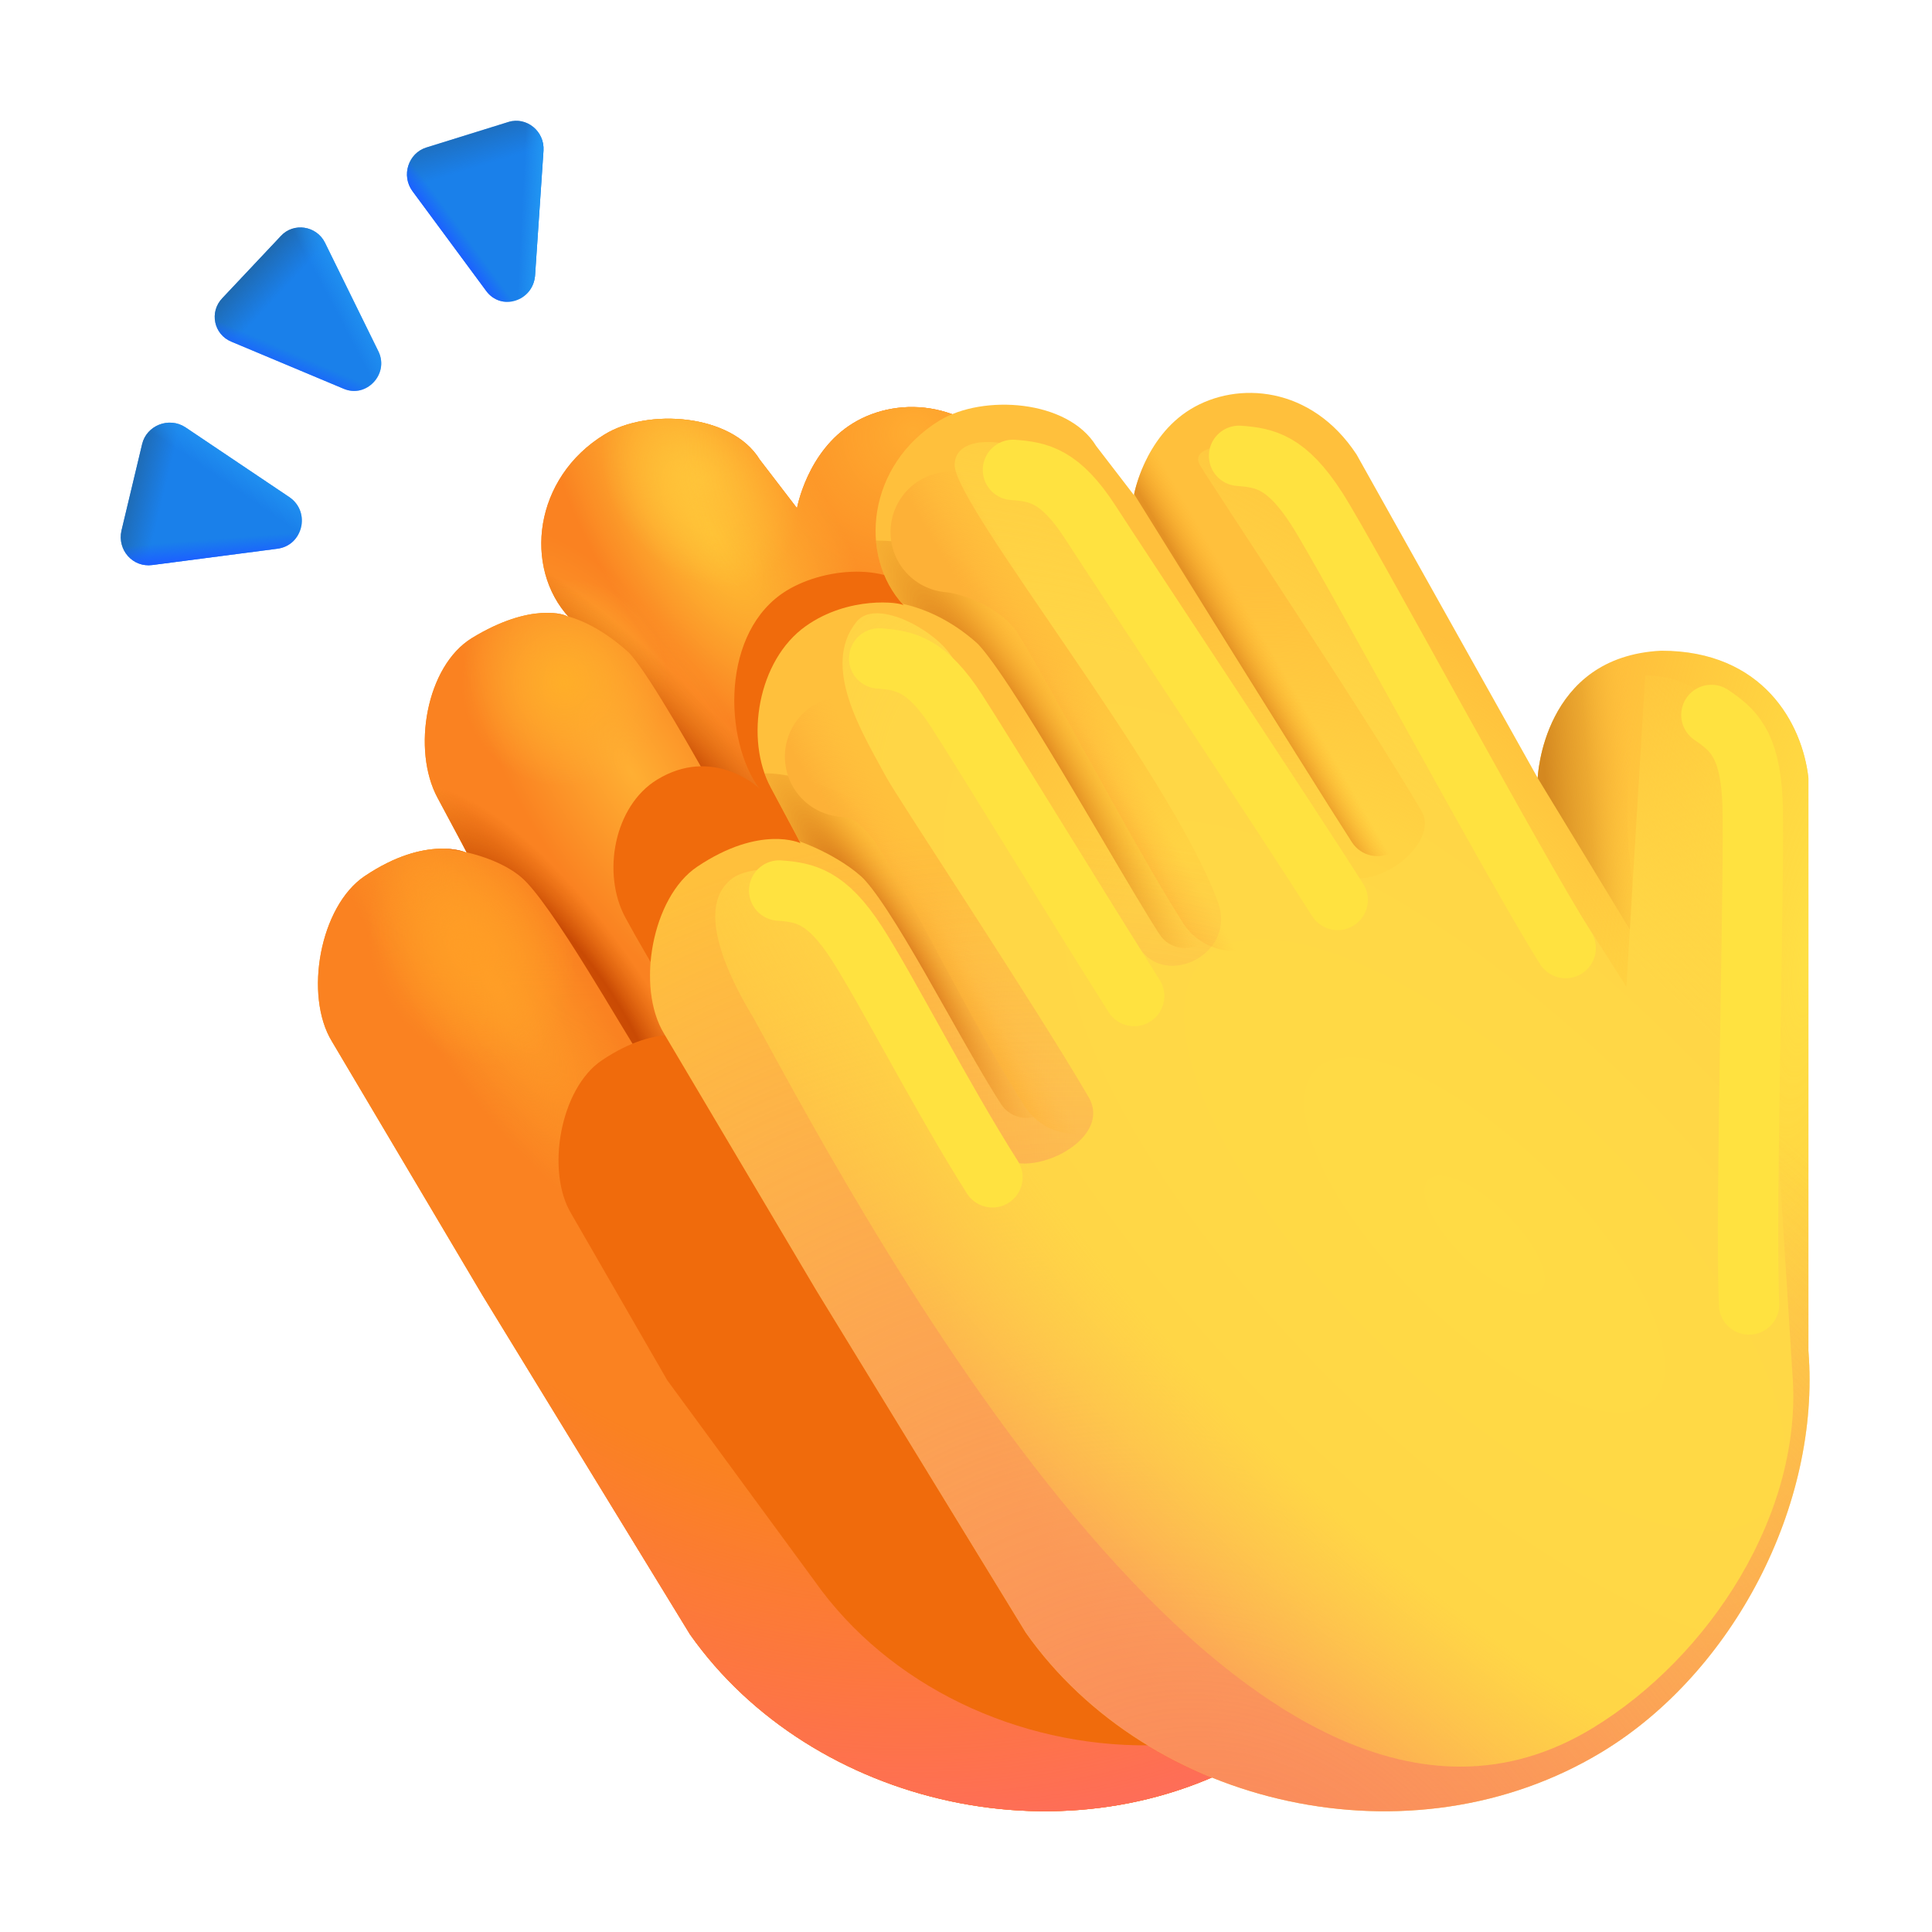
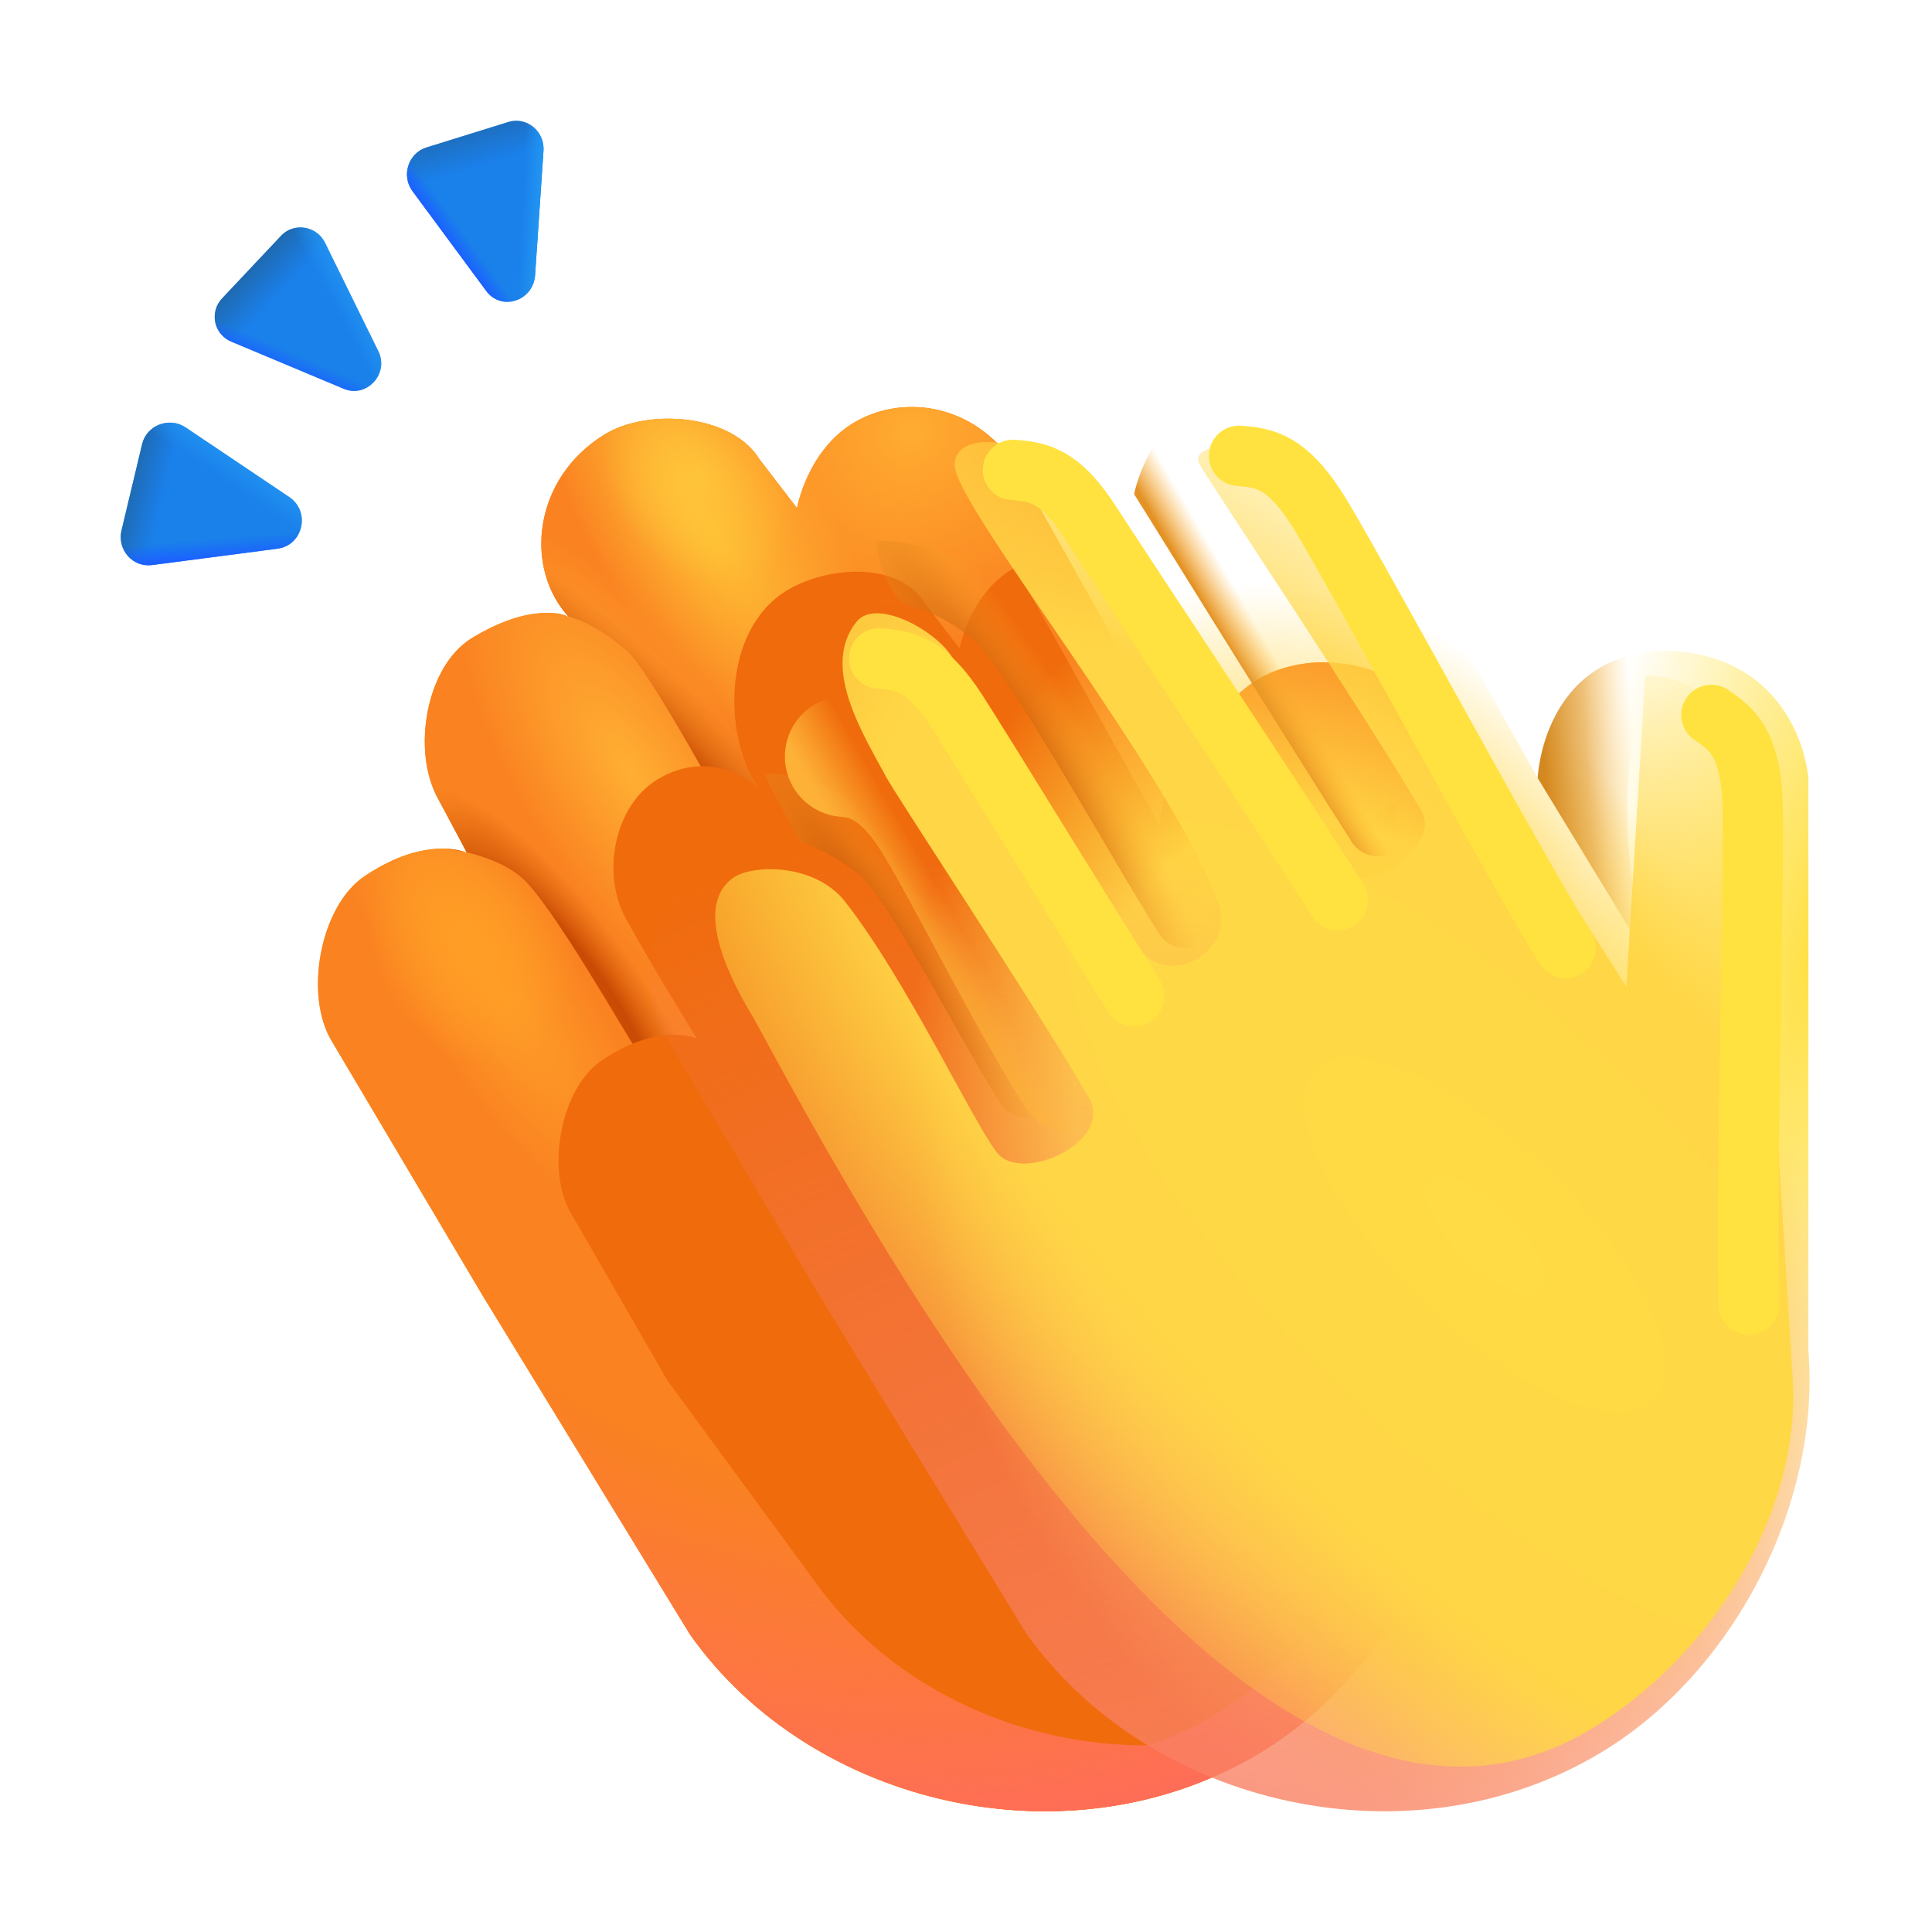
<svg xmlns="http://www.w3.org/2000/svg" width="32" height="32" viewBox="0 0 32 32" fill="none">
  <g clip-path="url(#clip0_20020_3433)">
    <path d="M24.262 22.448L24.108 13.057C24.009 12.166 23.52 10.969 21.849 10.969C19.9 11.062 19.823 13.057 19.823 13.057L16.852 7.752C16.11 6.622 14.892 6.544 14.13 7.009C13.367 7.474 13.201 8.417 13.201 8.417L12.583 7.612C12.117 6.85 10.725 6.761 10.015 7.195C8.836 7.914 8.665 9.404 9.427 10.227C9.377 10.173 8.795 9.971 7.818 10.567C7.056 11.032 6.82 12.423 7.246 13.212C7.671 14.001 7.733 14.125 7.733 14.125C7.733 14.125 7.076 13.816 6.039 14.512C5.298 15.01 5.032 16.488 5.498 17.25L7.994 21.459L11.429 27.072C13.449 29.935 17.755 30.923 20.884 29.023C23.018 27.726 24.465 24.988 24.262 22.448Z" fill="#FF9D25" />
    <path d="M24.262 22.448L24.108 13.057C24.009 12.166 23.52 10.969 21.849 10.969C19.9 11.062 19.823 13.057 19.823 13.057L16.852 7.752C16.11 6.622 14.892 6.544 14.13 7.009C13.367 7.474 13.201 8.417 13.201 8.417L12.583 7.612C12.117 6.85 10.725 6.761 10.015 7.195C8.836 7.914 8.665 9.404 9.427 10.227C9.377 10.173 8.795 9.971 7.818 10.567C7.056 11.032 6.82 12.423 7.246 13.212C7.671 14.001 7.733 14.125 7.733 14.125C7.733 14.125 7.076 13.816 6.039 14.512C5.298 15.01 5.032 16.488 5.498 17.25L7.994 21.459L11.429 27.072C13.449 29.935 17.755 30.923 20.884 29.023C23.018 27.726 24.465 24.988 24.262 22.448Z" fill="url(#paint0_linear_20020_3433)" />
    <path d="M24.262 22.448L24.108 13.057C24.009 12.166 23.52 10.969 21.849 10.969C19.9 11.062 19.823 13.057 19.823 13.057L16.852 7.752C16.11 6.622 14.892 6.544 14.13 7.009C13.367 7.474 13.201 8.417 13.201 8.417L12.583 7.612C12.117 6.85 10.725 6.761 10.015 7.195C8.836 7.914 8.665 9.404 9.427 10.227C9.377 10.173 8.795 9.971 7.818 10.567C7.056 11.032 6.82 12.423 7.246 13.212C7.671 14.001 7.733 14.125 7.733 14.125C7.733 14.125 7.076 13.816 6.039 14.512C5.298 15.01 5.032 16.488 5.498 17.25L7.994 21.459L11.429 27.072C13.449 29.935 17.755 30.923 20.884 29.023C23.018 27.726 24.465 24.988 24.262 22.448Z" fill="url(#paint1_radial_20020_3433)" />
-     <path d="M24.262 22.448L24.108 13.057C24.009 12.166 23.52 10.969 21.849 10.969C19.9 11.062 19.823 13.057 19.823 13.057L16.852 7.752C16.11 6.622 14.892 6.544 14.13 7.009C13.367 7.474 13.201 8.417 13.201 8.417L12.583 7.612C12.117 6.85 10.725 6.761 10.015 7.195C8.836 7.914 8.665 9.404 9.427 10.227C9.377 10.173 8.795 9.971 7.818 10.567C7.056 11.032 6.82 12.423 7.246 13.212C7.671 14.001 7.733 14.125 7.733 14.125C7.733 14.125 7.076 13.816 6.039 14.512C5.298 15.01 5.032 16.488 5.498 17.25L7.994 21.459L11.429 27.072C13.449 29.935 17.755 30.923 20.884 29.023C23.018 27.726 24.465 24.988 24.262 22.448Z" fill="url(#paint2_radial_20020_3433)" />
    <path d="M24.262 22.448L24.108 13.057C24.009 12.166 23.52 10.969 21.849 10.969C19.9 11.062 19.823 13.057 19.823 13.057L16.852 7.752C16.11 6.622 14.892 6.544 14.13 7.009C13.367 7.474 13.201 8.417 13.201 8.417L12.583 7.612C12.117 6.85 10.725 6.761 10.015 7.195C8.836 7.914 8.665 9.404 9.427 10.227C9.377 10.173 8.795 9.971 7.818 10.567C7.056 11.032 6.82 12.423 7.246 13.212C7.671 14.001 7.733 14.125 7.733 14.125C7.733 14.125 7.076 13.816 6.039 14.512C5.298 15.01 5.032 16.488 5.498 17.25L7.994 21.459L11.429 27.072C13.449 29.935 17.755 30.923 20.884 29.023C23.018 27.726 24.465 24.988 24.262 22.448Z" fill="url(#paint3_radial_20020_3433)" />
    <path d="M24.262 22.448L24.108 13.057C24.009 12.166 23.52 10.969 21.849 10.969C19.9 11.062 19.823 13.057 19.823 13.057L16.852 7.752C16.11 6.622 14.892 6.544 14.13 7.009C13.367 7.474 13.201 8.417 13.201 8.417L12.583 7.612C12.117 6.85 10.725 6.761 10.015 7.195C8.836 7.914 8.665 9.404 9.427 10.227C9.377 10.173 8.795 9.971 7.818 10.567C7.056 11.032 6.82 12.423 7.246 13.212C7.671 14.001 7.733 14.125 7.733 14.125C7.733 14.125 7.076 13.816 6.039 14.512C5.298 15.01 5.032 16.488 5.498 17.25L7.994 21.459L11.429 27.072C13.449 29.935 17.755 30.923 20.884 29.023C23.018 27.726 24.465 24.988 24.262 22.448Z" fill="url(#paint4_radial_20020_3433)" />
    <path d="M24.262 22.448L24.108 13.057C24.009 12.166 23.52 10.969 21.849 10.969C19.9 11.062 19.823 13.057 19.823 13.057L16.852 7.752C16.11 6.622 14.892 6.544 14.13 7.009C13.367 7.474 13.201 8.417 13.201 8.417L12.583 7.612C12.117 6.85 10.725 6.761 10.015 7.195C8.836 7.914 8.665 9.404 9.427 10.227C9.377 10.173 8.795 9.971 7.818 10.567C7.056 11.032 6.82 12.423 7.246 13.212C7.671 14.001 7.733 14.125 7.733 14.125C7.733 14.125 7.076 13.816 6.039 14.512C5.298 15.01 5.032 16.488 5.498 17.25L7.994 21.459L11.429 27.072C13.449 29.935 17.755 30.923 20.884 29.023C23.018 27.726 24.465 24.988 24.262 22.448Z" fill="url(#paint5_radial_20020_3433)" />
    <path d="M24.262 22.448L24.108 13.057C24.009 12.166 23.52 10.969 21.849 10.969C19.9 11.062 19.823 13.057 19.823 13.057L16.852 7.752C16.11 6.622 14.892 6.544 14.13 7.009C13.367 7.474 13.201 8.417 13.201 8.417L12.583 7.612C12.117 6.85 10.725 6.761 10.015 7.195C8.836 7.914 8.665 9.404 9.427 10.227C9.377 10.173 8.795 9.971 7.818 10.567C7.056 11.032 6.82 12.423 7.246 13.212C7.671 14.001 7.733 14.125 7.733 14.125C7.733 14.125 7.076 13.816 6.039 14.512C5.298 15.01 5.032 16.488 5.498 17.25L7.994 21.459L11.429 27.072C13.449 29.935 17.755 30.923 20.884 29.023C23.018 27.726 24.465 24.988 24.262 22.448Z" fill="url(#paint6_radial_20020_3433)" />
    <path d="M24.262 22.448L24.108 13.057C24.009 12.166 23.52 10.969 21.849 10.969C19.9 11.062 19.823 13.057 19.823 13.057L16.852 7.752C16.11 6.622 14.892 6.544 14.13 7.009C13.367 7.474 13.201 8.417 13.201 8.417L12.583 7.612C12.117 6.85 10.725 6.761 10.015 7.195C8.836 7.914 8.665 9.404 9.427 10.227C9.377 10.173 8.795 9.971 7.818 10.567C7.056 11.032 6.82 12.423 7.246 13.212C7.671 14.001 7.733 14.125 7.733 14.125C7.733 14.125 7.076 13.816 6.039 14.512C5.298 15.01 5.032 16.488 5.498 17.25L7.994 21.459L11.429 27.072C13.449 29.935 17.755 30.923 20.884 29.023C23.018 27.726 24.465 24.988 24.262 22.448Z" fill="url(#paint7_radial_20020_3433)" />
    <path d="M24.262 22.448L24.108 13.057C24.009 12.166 23.52 10.969 21.849 10.969C19.9 11.062 19.823 13.057 19.823 13.057L16.852 7.752C16.11 6.622 14.892 6.544 14.13 7.009C13.367 7.474 13.201 8.417 13.201 8.417L12.583 7.612C12.117 6.85 10.725 6.761 10.015 7.195C8.836 7.914 8.665 9.404 9.427 10.227C9.377 10.173 8.795 9.971 7.818 10.567C7.056 11.032 6.82 12.423 7.246 13.212C7.671 14.001 7.733 14.125 7.733 14.125C7.733 14.125 7.076 13.816 6.039 14.512C5.298 15.01 5.032 16.488 5.498 17.25L7.994 21.459L11.429 27.072C13.449 29.935 17.755 30.923 20.884 29.023C23.018 27.726 24.465 24.988 24.262 22.448Z" fill="url(#paint8_radial_20020_3433)" />
    <path fill-rule="evenodd" clip-rule="evenodd" d="M7.69 14.109C7.578 14.084 7.472 14.068 7.376 14.057C7.528 14.062 7.635 14.09 7.69 14.109ZM7.729 14.117C7.761 14.125 7.792 14.133 7.824 14.141C8.15 14.228 8.45 14.366 8.652 14.546C8.754 14.636 8.907 14.821 9.104 15.101C9.296 15.372 9.507 15.701 9.726 16.054C9.904 16.34 10.088 16.645 10.268 16.944C10.523 17.366 10.769 17.772 10.971 18.084C11.121 18.316 11.43 18.382 11.662 18.232C11.894 18.082 11.96 17.773 11.81 17.541C11.613 17.236 11.385 16.858 11.14 16.452L11.14 16.452L11.14 16.452C10.959 16.153 10.77 15.839 10.576 15.527C10.353 15.168 10.13 14.82 9.922 14.525C9.72 14.239 9.511 13.971 9.317 13.798C8.956 13.478 8.493 13.284 8.082 13.175C7.761 13.089 7.438 13.046 7.168 13.044C7.191 13.103 7.217 13.159 7.246 13.212C7.616 13.899 7.711 14.082 7.729 14.117Z" fill="url(#paint9_radial_20020_3433)" />
    <path fill-rule="evenodd" clip-rule="evenodd" d="M9.378 10.199C9.297 10.177 9.222 10.162 9.152 10.153C9.255 10.161 9.331 10.18 9.378 10.199ZM9.41 10.208C9.69 10.29 10.025 10.46 10.402 10.796C10.431 10.821 10.498 10.897 10.605 11.047C10.706 11.189 10.824 11.371 10.957 11.587C11.223 12.017 11.532 12.557 11.848 13.121C12.014 13.417 12.183 13.722 12.348 14.019L12.348 14.019L12.348 14.02C12.801 14.837 13.226 15.604 13.486 16.006C13.636 16.238 13.946 16.304 14.178 16.154C14.41 16.004 14.476 15.695 14.326 15.463C14.085 15.091 13.689 14.377 13.245 13.575L13.245 13.575C13.075 13.268 12.898 12.95 12.72 12.632C12.403 12.066 12.085 11.511 11.808 11.062C11.67 10.837 11.538 10.634 11.42 10.468C11.307 10.31 11.186 10.154 11.067 10.048C10.271 9.341 9.537 9.145 8.97 9.14C8.997 9.536 9.145 9.913 9.41 10.208Z" fill="url(#paint10_radial_20020_3433)" />
    <path fill-rule="evenodd" clip-rule="evenodd" d="M13.202 8.416L13.293 8.564C13.628 9.102 14.081 9.831 14.556 10.592C15.504 12.114 16.542 13.775 16.889 14.311C17.038 14.543 17.348 14.609 17.58 14.459C17.812 14.309 17.878 13.999 17.728 13.767C17.387 13.241 16.355 11.589 15.405 10.064C14.93 9.302 14.477 8.574 14.143 8.036L13.742 7.391L13.72 7.356C13.311 7.825 13.205 8.399 13.202 8.416Z" fill="url(#paint11_radial_20020_3433)" />
    <g filter="url(#filter0_f_20020_3433)">
      <path fill-rule="evenodd" clip-rule="evenodd" d="M23.153 13.671L23.295 22.312C23.482 24.65 22.15 27.17 20.186 28.363C19.816 28.588 19.427 28.769 19.028 28.908C16.874 28.93 14.725 27.934 13.492 26.187L11.053 22.863L9.465 20.108C9.033 19.399 9.28 18.025 9.969 17.562C10.932 16.915 11.543 17.203 11.543 17.203C11.543 17.203 10.753 15.931 10.358 15.198C9.962 14.465 10.174 13.347 10.883 12.914C11.79 12.36 12.532 13.012 12.578 13.062C11.984 12.258 11.936 10.45 13.031 9.781C13.691 9.378 14.886 9.284 15.319 9.993L15.894 10.741C15.894 10.741 16.048 9.864 16.757 9.432C16.776 9.42 16.797 9.408 16.817 9.397L19.209 13.671C19.209 13.671 19.258 12.407 20.298 11.928L22.049 15.054C22.049 15.054 22.096 13.824 23.093 13.32C23.121 13.44 23.14 13.558 23.153 13.671Z" fill="#F06B0C" />
    </g>
-     <path d="M29.953 22.372V12.887C29.853 11.987 29.203 10.778 27.516 10.778C25.547 10.872 25.469 12.887 25.469 12.887L22.469 7.528C21.719 6.387 20.489 6.308 19.719 6.778C18.949 7.248 18.781 8.2 18.781 8.2L18.156 7.387C17.686 6.617 16.28 6.528 15.562 6.965C14.372 7.692 14.199 9.197 14.969 10.028C14.918 9.973 14.057 9.864 13.344 10.372C12.549 10.938 12.336 12.247 12.766 13.043C13.195 13.84 13.258 13.965 13.258 13.965C13.258 13.965 12.594 13.653 11.547 14.356C10.798 14.859 10.53 16.352 11 17.122L13.521 21.373L16.991 27.043C19.031 29.934 23.381 30.933 26.541 29.013C28.696 27.704 30.158 24.937 29.953 22.372Z" fill="#FFC03C" />
    <path d="M29.953 22.372V12.887C29.853 11.987 29.203 10.778 27.516 10.778C25.547 10.872 25.469 12.887 25.469 12.887L22.469 7.528C21.719 6.387 20.489 6.308 19.719 6.778C18.949 7.248 18.781 8.2 18.781 8.2L18.156 7.387C17.686 6.617 16.28 6.528 15.562 6.965C14.372 7.692 14.199 9.197 14.969 10.028C14.918 9.973 14.057 9.864 13.344 10.372C12.549 10.938 12.336 12.247 12.766 13.043C13.195 13.84 13.258 13.965 13.258 13.965C13.258 13.965 12.594 13.653 11.547 14.356C10.798 14.859 10.53 16.352 11 17.122L13.521 21.373L16.991 27.043C19.031 29.934 23.381 30.933 26.541 29.013C28.696 27.704 30.158 24.937 29.953 22.372Z" fill="url(#paint12_radial_20020_3433)" />
    <path d="M29.953 22.372V12.887C29.853 11.987 29.203 10.778 27.516 10.778C25.547 10.872 25.469 12.887 25.469 12.887L22.469 7.528C21.719 6.387 20.489 6.308 19.719 6.778C18.949 7.248 18.781 8.2 18.781 8.2L18.156 7.387C17.686 6.617 16.28 6.528 15.562 6.965C14.372 7.692 14.199 9.197 14.969 10.028C14.918 9.973 14.057 9.864 13.344 10.372C12.549 10.938 12.336 12.247 12.766 13.043C13.195 13.84 13.258 13.965 13.258 13.965C13.258 13.965 12.594 13.653 11.547 14.356C10.798 14.859 10.53 16.352 11 17.122L13.521 21.373L16.991 27.043C19.031 29.934 23.381 30.933 26.541 29.013C28.696 27.704 30.158 24.937 29.953 22.372Z" fill="url(#paint13_radial_20020_3433)" />
    <path d="M29.953 22.372V12.887C29.853 11.987 29.203 10.778 27.516 10.778C25.547 10.872 25.469 12.887 25.469 12.887L22.469 7.528C21.719 6.387 20.489 6.308 19.719 6.778C18.949 7.248 18.781 8.2 18.781 8.2L18.156 7.387C17.686 6.617 16.28 6.528 15.562 6.965C14.372 7.692 14.199 9.197 14.969 10.028C14.918 9.973 14.057 9.864 13.344 10.372C12.549 10.938 12.336 12.247 12.766 13.043C13.195 13.84 13.258 13.965 13.258 13.965C13.258 13.965 12.594 13.653 11.547 14.356C10.798 14.859 10.53 16.352 11 17.122L13.521 21.373L16.991 27.043C19.031 29.934 23.381 30.933 26.541 29.013C28.696 27.704 30.158 24.937 29.953 22.372Z" fill="url(#paint14_radial_20020_3433)" />
    <path d="M27.516 10.778C25.547 10.872 25.469 12.887 25.469 12.887L27.344 15.969C27.344 15.969 26.359 13.172 27.516 10.778Z" fill="url(#paint15_linear_20020_3433)" />
    <g filter="url(#filter1_f_20020_3433)">
      <path d="M29.688 22.75L29.125 13.797C29.035 12.987 28.769 11.188 27.25 11.188L26.938 16.344L24.531 12.562L22.094 8.25C21.654 7.582 21.359 7.484 21.016 7.406C20.672 7.328 19.656 7.328 19.875 7.703C20.094 8.078 22.625 11.859 23.547 13.438C23.89 14.026 22.498 15.031 21.969 14.281C21.439 13.531 17.719 8 17.719 8C17.296 7.307 15.812 7.038 15.812 7.703C15.812 8.378 19.374 12.767 20.172 14.938C20.49 15.802 19.307 16.373 18.875 15.703C18.443 15.034 16.625 12.031 15.719 10.812C15.406 10.392 14.495 9.917 14.188 10.297C13.591 11.036 14.285 12.142 14.672 12.859C14.871 13.229 17.141 16.643 18.031 18.172C18.464 18.915 16.922 19.609 16.516 19.094C16.109 18.578 15.027 16.251 14 14.938C13.494 14.29 12.467 14.322 12.156 14.531C11.482 14.984 12.058 16.169 12.481 16.861C14.467 20.509 20.687 32.08 26.375 28.625C28.314 27.447 29.872 25.059 29.688 22.75Z" fill="url(#paint16_radial_20020_3433)" />
    </g>
    <path d="M5.692 6.439L3.832 5.659C3.542 5.539 3.462 5.169 3.682 4.939L4.652 3.909C4.862 3.679 5.242 3.739 5.382 4.019L6.272 5.829C6.442 6.199 6.072 6.599 5.692 6.439Z" fill="#1A80EA" />
    <path d="M5.692 6.439L3.832 5.659C3.542 5.539 3.462 5.169 3.682 4.939L4.652 3.909C4.862 3.679 5.242 3.739 5.382 4.019L6.272 5.829C6.442 6.199 6.072 6.599 5.692 6.439Z" fill="url(#paint17_linear_20020_3433)" />
    <path d="M5.692 6.439L3.832 5.659C3.542 5.539 3.462 5.169 3.682 4.939L4.652 3.909C4.862 3.679 5.242 3.739 5.382 4.019L6.272 5.829C6.442 6.199 6.072 6.599 5.692 6.439Z" fill="url(#paint18_linear_20020_3433)" />
    <path d="M5.692 6.439L3.832 5.659C3.542 5.539 3.462 5.169 3.682 4.939L4.652 3.909C4.862 3.679 5.242 3.739 5.382 4.019L6.272 5.829C6.442 6.199 6.072 6.599 5.692 6.439Z" fill="url(#paint19_linear_20020_3433)" />
    <path d="M8.052 4.817L6.832 3.166C6.642 2.907 6.762 2.536 7.062 2.443L8.422 2.02C8.722 1.927 9.022 2.175 9.002 2.495L8.862 4.569C8.822 4.993 8.302 5.158 8.052 4.817Z" fill="#1A80EA" />
    <path d="M8.052 4.817L6.832 3.166C6.642 2.907 6.762 2.536 7.062 2.443L8.422 2.02C8.722 1.927 9.022 2.175 9.002 2.495L8.862 4.569C8.822 4.993 8.302 5.158 8.052 4.817Z" fill="url(#paint20_linear_20020_3433)" />
    <path d="M8.052 4.817L6.832 3.166C6.642 2.907 6.762 2.536 7.062 2.443L8.422 2.02C8.722 1.927 9.022 2.175 9.002 2.495L8.862 4.569C8.822 4.993 8.302 5.158 8.052 4.817Z" fill="url(#paint21_linear_20020_3433)" />
    <path d="M8.052 4.817L6.832 3.166C6.642 2.907 6.762 2.536 7.062 2.443L8.422 2.02C8.722 1.927 9.022 2.175 9.002 2.495L8.862 4.569C8.822 4.993 8.302 5.158 8.052 4.817Z" fill="url(#paint22_linear_20020_3433)" />
    <path d="M4.591 9.089L2.52 9.359C2.199 9.4 1.94 9.11 2.012 8.788L2.354 7.356C2.427 7.045 2.799 6.9 3.069 7.076L4.798 8.238C5.151 8.487 5.016 9.037 4.591 9.089Z" fill="#1A80EA" />
    <path d="M4.591 9.089L2.52 9.359C2.199 9.4 1.94 9.11 2.012 8.788L2.354 7.356C2.427 7.045 2.799 6.9 3.069 7.076L4.798 8.238C5.151 8.487 5.016 9.037 4.591 9.089Z" fill="url(#paint23_linear_20020_3433)" />
    <path d="M4.591 9.089L2.52 9.359C2.199 9.4 1.94 9.11 2.012 8.788L2.354 7.356C2.427 7.045 2.799 6.9 3.069 7.076L4.798 8.238C5.151 8.487 5.016 9.037 4.591 9.089Z" fill="url(#paint24_linear_20020_3433)" />
    <path d="M4.591 9.089L2.52 9.359C2.199 9.4 1.94 9.11 2.012 8.788L2.354 7.356C2.427 7.045 2.799 6.9 3.069 7.076L4.798 8.238C5.151 8.487 5.016 9.037 4.591 9.089Z" fill="url(#paint25_linear_20020_3433)" />
    <path d="M13.374 13.986C13.329 13.968 13.285 13.951 13.243 13.936C13.206 13.866 13.092 13.648 12.766 13.043C12.726 12.97 12.692 12.892 12.664 12.809C12.997 12.805 13.397 12.916 13.751 13.06C14.157 13.225 14.591 13.469 14.926 13.767C15.128 13.947 15.341 14.239 15.541 14.544C15.749 14.862 15.972 15.241 16.194 15.628C16.329 15.863 16.463 16.1 16.593 16.33C16.899 16.874 17.185 17.381 17.42 17.744C17.57 17.976 17.503 18.285 17.272 18.435C17.04 18.585 16.73 18.519 16.58 18.287C16.328 17.897 16.017 17.345 15.703 16.788C15.577 16.564 15.45 16.34 15.327 16.125C15.107 15.742 14.895 15.384 14.704 15.092C14.505 14.787 14.355 14.597 14.262 14.514C14.034 14.311 13.705 14.121 13.374 13.986Z" fill="url(#paint26_radial_20020_3433)" />
    <path d="M14.889 9.989C14.734 9.96 14.598 9.951 14.492 9.955C14.676 9.941 14.81 9.964 14.889 9.989Z" fill="url(#paint27_radial_20020_3433)" />
    <path d="M16.176 10.646C15.74 10.259 15.296 10.076 14.944 10C14.686 9.709 14.54 9.341 14.509 8.954C15.107 8.948 16.005 9.157 16.84 9.899C17.046 10.082 17.307 10.448 17.565 10.84C17.837 11.253 18.148 11.761 18.459 12.279C18.691 12.666 18.921 13.057 19.136 13.422C19.506 14.049 19.831 14.601 20.045 14.931C20.195 15.163 20.128 15.473 19.897 15.623C19.665 15.773 19.355 15.707 19.205 15.475C18.981 15.128 18.635 14.542 18.256 13.898C18.043 13.537 17.82 13.158 17.601 12.793C17.292 12.278 16.99 11.785 16.73 11.39C16.456 10.974 16.265 10.726 16.176 10.646Z" fill="url(#paint28_radial_20020_3433)" />
    <path d="M18.785 8.183L18.797 8.204C19.132 8.743 19.585 9.471 20.06 10.233C21.008 11.755 22.046 13.415 22.393 13.951C22.543 14.183 22.852 14.249 23.084 14.1C23.316 13.95 23.382 13.64 23.232 13.408C22.892 12.881 21.859 11.23 20.909 9.704C20.434 8.943 19.981 8.214 19.647 7.676L19.306 7.128C18.927 7.562 18.805 8.085 18.785 8.183Z" fill="url(#paint29_linear_20020_3433)" />
    <g filter="url(#filter2_f_20020_3433)">
      <path d="M14.562 10.906C14.99 10.938 15.347 11.003 15.847 11.778C16.347 12.553 17.951 15.184 18.785 16.497" stroke="#FFE240" stroke-linecap="round" stroke-linejoin="round" />
    </g>
    <g filter="url(#filter3_f_20020_3433)">
-       <path d="M12.906 14.75C13.333 14.781 13.691 14.847 14.191 15.622C14.691 16.397 15.604 18.188 16.438 19.5" stroke="#FFE240" stroke-linecap="round" stroke-linejoin="round" />
-     </g>
+       </g>
    <g filter="url(#filter4_f_20020_3433)">
      <path d="M14 12.531C14.427 12.562 14.909 12.74 15.409 13.515C15.909 14.29 16.979 16.469 17.812 17.781" stroke="url(#paint30_linear_20020_3433)" stroke-width="2" stroke-linecap="round" stroke-linejoin="round" />
    </g>
    <g filter="url(#filter5_f_20020_3433)">
-       <path d="M15.75 8.812C16.177 8.844 17.191 9.162 17.691 9.937C18.191 10.712 19.604 13.438 20.438 14.75" stroke="url(#paint31_linear_20020_3433)" stroke-width="2" stroke-linecap="round" stroke-linejoin="round" />
-     </g>
+       </g>
    <g filter="url(#filter6_f_20020_3433)">
      <path d="M16.778 7.783C17.205 7.814 17.562 7.88 18.062 8.655C18.562 9.43 21.323 13.594 22.156 14.906" stroke="#FFE240" stroke-linecap="round" stroke-linejoin="round" />
    </g>
    <g filter="url(#filter7_f_20020_3433)">
      <path d="M20.523 7.55C20.95 7.582 21.307 7.647 21.807 8.422C22.307 9.197 25.099 14.391 25.932 15.703" stroke="#FFE240" stroke-linecap="round" stroke-linejoin="round" />
    </g>
    <g filter="url(#filter8_f_20020_3433)">
      <path d="M28.346 11.842C28.701 12.082 28.978 12.317 29.025 13.238C29.072 14.159 28.902 20.053 28.97 21.606" stroke="#FFE240" stroke-linecap="round" stroke-linejoin="round" />
    </g>
  </g>
  <defs>
    <filter id="filter0_f_20020_3433" x="6.75" y="6.897" width="19.062" height="24.512" filterUnits="userSpaceOnUse" color-interpolation-filters="sRGB">
      <feFlood flood-opacity="0" result="BackgroundImageFix" />
      <feBlend mode="normal" in="SourceGraphic" in2="BackgroundImageFix" result="shape" />
      <feGaussianBlur stdDeviation="1.25" result="effect1_foregroundBlur_20020_3433" />
    </filter>
    <filter id="filter1_f_20020_3433" x="10.847" y="6.321" width="19.856" height="23.941" filterUnits="userSpaceOnUse" color-interpolation-filters="sRGB">
      <feFlood flood-opacity="0" result="BackgroundImageFix" />
      <feBlend mode="normal" in="SourceGraphic" in2="BackgroundImageFix" result="shape" />
      <feGaussianBlur stdDeviation="0.5" result="effect1_foregroundBlur_20020_3433" />
    </filter>
    <filter id="filter2_f_20020_3433" x="13.062" y="9.406" width="7.222" height="8.59" filterUnits="userSpaceOnUse" color-interpolation-filters="sRGB">
      <feFlood flood-opacity="0" result="BackgroundImageFix" />
      <feBlend mode="normal" in="SourceGraphic" in2="BackgroundImageFix" result="shape" />
      <feGaussianBlur stdDeviation="0.5" result="effect1_foregroundBlur_20020_3433" />
    </filter>
    <filter id="filter3_f_20020_3433" x="11.406" y="13.25" width="6.531" height="7.75" filterUnits="userSpaceOnUse" color-interpolation-filters="sRGB">
      <feFlood flood-opacity="0" result="BackgroundImageFix" />
      <feBlend mode="normal" in="SourceGraphic" in2="BackgroundImageFix" result="shape" />
      <feGaussianBlur stdDeviation="0.5" result="effect1_foregroundBlur_20020_3433" />
    </filter>
    <filter id="filter4_f_20020_3433" x="12.5" y="11.031" width="6.813" height="8.25" filterUnits="userSpaceOnUse" color-interpolation-filters="sRGB">
      <feFlood flood-opacity="0" result="BackgroundImageFix" />
      <feBlend mode="normal" in="SourceGraphic" in2="BackgroundImageFix" result="shape" />
      <feGaussianBlur stdDeviation="0.25" result="effect1_foregroundBlur_20020_3433" />
    </filter>
    <filter id="filter5_f_20020_3433" x="14.25" y="7.312" width="7.688" height="8.938" filterUnits="userSpaceOnUse" color-interpolation-filters="sRGB">
      <feFlood flood-opacity="0" result="BackgroundImageFix" />
      <feBlend mode="normal" in="SourceGraphic" in2="BackgroundImageFix" result="shape" />
      <feGaussianBlur stdDeviation="0.25" result="effect1_foregroundBlur_20020_3433" />
    </filter>
    <filter id="filter6_f_20020_3433" x="15.278" y="6.283" width="8.378" height="10.123" filterUnits="userSpaceOnUse" color-interpolation-filters="sRGB">
      <feFlood flood-opacity="0" result="BackgroundImageFix" />
      <feBlend mode="normal" in="SourceGraphic" in2="BackgroundImageFix" result="shape" />
      <feGaussianBlur stdDeviation="0.5" result="effect1_foregroundBlur_20020_3433" />
    </filter>
    <filter id="filter7_f_20020_3433" x="19.023" y="6.05" width="8.41" height="11.153" filterUnits="userSpaceOnUse" color-interpolation-filters="sRGB">
      <feFlood flood-opacity="0" result="BackgroundImageFix" />
      <feBlend mode="normal" in="SourceGraphic" in2="BackgroundImageFix" result="shape" />
      <feGaussianBlur stdDeviation="0.5" result="effect1_foregroundBlur_20020_3433" />
    </filter>
    <filter id="filter8_f_20020_3433" x="26.846" y="10.342" width="3.687" height="12.764" filterUnits="userSpaceOnUse" color-interpolation-filters="sRGB">
      <feFlood flood-opacity="0" result="BackgroundImageFix" />
      <feBlend mode="normal" in="SourceGraphic" in2="BackgroundImageFix" result="shape" />
      <feGaussianBlur stdDeviation="0.5" result="effect1_foregroundBlur_20020_3433" />
    </filter>
    <linearGradient id="paint0_linear_20020_3433" x1="21.312" y1="29.375" x2="13.625" y2="15.5" gradientUnits="userSpaceOnUse">
      <stop stop-color="#FF6C4C" />
      <stop offset="1" stop-color="#FF6D47" stop-opacity="0" />
    </linearGradient>
    <radialGradient id="paint1_radial_20020_3433" cx="0" cy="0" r="1" gradientUnits="userSpaceOnUse" gradientTransform="translate(10.469 12.812) rotate(58.443) scale(4.658 1.862)">
      <stop stop-color="#FFAF33" />
      <stop offset="1" stop-color="#FA8221" />
    </radialGradient>
    <radialGradient id="paint2_radial_20020_3433" cx="0" cy="0" r="1" gradientUnits="userSpaceOnUse" gradientTransform="translate(9.344 11.312) rotate(92.083) scale(1.72 1.711)">
      <stop stop-color="#FFAE28" />
      <stop offset="1" stop-color="#FFAF31" stop-opacity="0" />
    </radialGradient>
    <radialGradient id="paint3_radial_20020_3433" cx="0" cy="0" r="1" gradientUnits="userSpaceOnUse" gradientTransform="translate(8.125 16.219) rotate(57.331) scale(4.863 1.393)">
      <stop stop-color="#FE9E29" />
      <stop offset="1" stop-color="#FE9E28" stop-opacity="0" />
    </radialGradient>
    <radialGradient id="paint4_radial_20020_3433" cx="0" cy="0" r="1" gradientUnits="userSpaceOnUse" gradientTransform="translate(7.812 15.688) rotate(63.435) scale(2.026 1.657)">
      <stop stop-color="#FF9D25" />
      <stop offset="1" stop-color="#FF9F24" stop-opacity="0" />
    </radialGradient>
    <radialGradient id="paint5_radial_20020_3433" cx="0" cy="0" r="1" gradientUnits="userSpaceOnUse" gradientTransform="translate(11.781 8.781) rotate(58.339) scale(4.406 1.904)">
      <stop stop-color="#FFC133" />
      <stop offset="1" stop-color="#FFC93C" stop-opacity="0" />
    </radialGradient>
    <radialGradient id="paint6_radial_20020_3433" cx="0" cy="0" r="1" gradientUnits="userSpaceOnUse" gradientTransform="translate(11.594 7.969) rotate(52.374) scale(1.894 1.447)">
      <stop stop-color="#FFC53A" />
      <stop offset="1" stop-color="#FFC83C" stop-opacity="0" />
    </radialGradient>
    <radialGradient id="paint7_radial_20020_3433" cx="0" cy="0" r="1" gradientUnits="userSpaceOnUse" gradientTransform="translate(15.188 11.125) rotate(90.638) scale(37.127 32.107)">
      <stop offset="0.37" stop-color="#FF6C5E" stop-opacity="0" />
      <stop offset="0.54" stop-color="#FF6B5E" />
    </radialGradient>
    <radialGradient id="paint8_radial_20020_3433" cx="0" cy="0" r="1" gradientUnits="userSpaceOnUse" gradientTransform="translate(15.094 7.156) rotate(59.816) scale(3.543 3.896)">
      <stop stop-color="#FFAC31" />
      <stop offset="1" stop-color="#FFA92E" stop-opacity="0" />
    </radialGradient>
    <radialGradient id="paint9_radial_20020_3433" cx="0" cy="0" r="1" gradientUnits="userSpaceOnUse" gradientTransform="translate(9.281 16.688) rotate(-35.096) scale(1.413 4.335)">
      <stop stop-color="#DB5703" />
      <stop offset="0.595" stop-color="#C94A04" />
      <stop offset="1" stop-color="#D65A05" stop-opacity="0" />
    </radialGradient>
    <radialGradient id="paint10_radial_20020_3433" cx="0" cy="0" r="1" gradientUnits="userSpaceOnUse" gradientTransform="translate(10.656 13.656) rotate(-42.614) scale(2.123 6.814)">
      <stop stop-color="#DB5703" />
      <stop offset="0.595" stop-color="#C94A04" />
      <stop offset="1" stop-color="#D65A05" stop-opacity="0" />
    </radialGradient>
    <radialGradient id="paint11_radial_20020_3433" cx="0" cy="0" r="1" gradientUnits="userSpaceOnUse" gradientTransform="translate(14 11.469) rotate(-42.184) scale(1.35 4.431)">
      <stop stop-color="#DB5703" />
      <stop offset="0.595" stop-color="#C94A04" />
      <stop offset="1" stop-color="#D65A05" stop-opacity="0" />
    </radialGradient>
    <radialGradient id="paint12_radial_20020_3433" cx="0" cy="0" r="1" gradientUnits="userSpaceOnUse" gradientTransform="translate(22.562 20.125) rotate(73.365) scale(10.698 7.101)">
      <stop stop-color="#FFD945" />
      <stop offset="0.633" stop-color="#FFD343" />
      <stop offset="1" stop-color="#FFD543" stop-opacity="0" />
    </radialGradient>
    <radialGradient id="paint13_radial_20020_3433" cx="0" cy="0" r="1" gradientUnits="userSpaceOnUse" gradientTransform="translate(29.972 15.812) rotate(98.436) scale(14.722 3.888)">
      <stop stop-color="#FFE044" />
      <stop offset="1" stop-color="#FFE143" stop-opacity="0" />
    </radialGradient>
    <radialGradient id="paint14_radial_20020_3433" cx="0" cy="0" r="1" gradientUnits="userSpaceOnUse" gradientTransform="translate(20.688 33.25) rotate(-124.618) scale(23.543 18.529)">
      <stop stop-color="#FA825D" />
      <stop offset="0.883" stop-color="#F67B7D" stop-opacity="0" />
    </radialGradient>
    <linearGradient id="paint15_linear_20020_3433" x1="25.625" y1="13.373" x2="27.672" y2="13.234" gradientUnits="userSpaceOnUse">
      <stop stop-color="#D48820" />
      <stop offset="0.345" stop-color="#E39C2A" stop-opacity="0.649" />
      <stop offset="0.735" stop-color="#FFC03C" stop-opacity="0" />
    </linearGradient>
    <radialGradient id="paint16_radial_20020_3433" cx="0" cy="0" r="1" gradientUnits="userSpaceOnUse" gradientTransform="translate(24.562 20.438) rotate(134.506) scale(10.253 26.827)">
      <stop stop-color="#FFDB45" />
      <stop offset="0.484" stop-color="#FFD646" />
      <stop offset="0.915" stop-color="#FFDA45" stop-opacity="0" />
      <stop offset="0.97" stop-color="#FFDA45" stop-opacity="0" />
    </radialGradient>
    <linearGradient id="paint17_linear_20020_3433" x1="3.891" y1="4.547" x2="4.443" y2="5.065" gradientUnits="userSpaceOnUse">
      <stop stop-color="#2065A3" />
      <stop offset="1" stop-color="#2067AE" stop-opacity="0" />
    </linearGradient>
    <linearGradient id="paint18_linear_20020_3433" x1="4.602" y1="6.586" x2="4.91" y2="5.872" gradientUnits="userSpaceOnUse">
      <stop offset="0.605" stop-color="#1C60FF" />
      <stop offset="1" stop-color="#1963FF" stop-opacity="0" />
    </linearGradient>
    <linearGradient id="paint19_linear_20020_3433" x1="5.766" y1="4.578" x2="5.362" y2="4.791" gradientUnits="userSpaceOnUse">
      <stop stop-color="#2093F1" />
      <stop offset="1" stop-color="#2294F3" stop-opacity="0" />
    </linearGradient>
    <linearGradient id="paint20_linear_20020_3433" x1="7.672" y1="1.891" x2="7.934" y2="2.755" gradientUnits="userSpaceOnUse">
      <stop stop-color="#2065A3" />
      <stop offset="1" stop-color="#2067AE" stop-opacity="0" />
    </linearGradient>
    <linearGradient id="paint21_linear_20020_3433" x1="7.375" y1="4.586" x2="7.919" y2="4.188" gradientUnits="userSpaceOnUse">
      <stop offset="0.605" stop-color="#1C60FF" />
      <stop offset="1" stop-color="#1963FF" stop-opacity="0" />
    </linearGradient>
    <linearGradient id="paint22_linear_20020_3433" x1="8.938" y1="3.047" x2="8.663" y2="3.033" gradientUnits="userSpaceOnUse">
      <stop stop-color="#2093F1" />
      <stop offset="1" stop-color="#2294F3" stop-opacity="0" />
    </linearGradient>
    <linearGradient id="paint23_linear_20020_3433" x1="2" y1="8.181" x2="2.672" y2="8.344" gradientUnits="userSpaceOnUse">
      <stop stop-color="#2065A3" />
      <stop offset="1" stop-color="#2067AE" stop-opacity="0" />
    </linearGradient>
    <linearGradient id="paint24_linear_20020_3433" x1="3.5" y1="9.734" x2="3.438" y2="8.938" gradientUnits="userSpaceOnUse">
      <stop offset="0.605" stop-color="#1C60FF" />
      <stop offset="1" stop-color="#1963FF" stop-opacity="0" />
    </linearGradient>
    <linearGradient id="paint25_linear_20020_3433" x1="3.91" y1="7.496" x2="3.621" y2="7.918" gradientUnits="userSpaceOnUse">
      <stop stop-color="#2093F1" />
      <stop offset="1" stop-color="#2294F3" stop-opacity="0" />
    </linearGradient>
    <radialGradient id="paint26_radial_20020_3433" cx="0" cy="0" r="1" gradientUnits="userSpaceOnUse" gradientTransform="translate(14.656 15.662) rotate(57.126) scale(5.239 0.981)">
      <stop stop-color="#B64200" />
      <stop offset="1" stop-color="#FFB02E" stop-opacity="0" />
    </radialGradient>
    <radialGradient id="paint27_radial_20020_3433" cx="0" cy="0" r="1" gradientUnits="userSpaceOnUse" gradientTransform="translate(16.812 12.329) rotate(57.521) scale(6.169 1.148)">
      <stop stop-color="#B64200" />
      <stop offset="1" stop-color="#FFB02E" stop-opacity="0" />
    </radialGradient>
    <radialGradient id="paint28_radial_20020_3433" cx="0" cy="0" r="1" gradientUnits="userSpaceOnUse" gradientTransform="translate(16.812 12.329) rotate(57.521) scale(6.169 1.148)">
      <stop stop-color="#B64200" />
      <stop offset="1" stop-color="#FFB02E" stop-opacity="0" />
    </radialGradient>
    <linearGradient id="paint29_linear_20020_3433" x1="20.188" y1="10.438" x2="21.049" y2="9.938" gradientUnits="userSpaceOnUse">
      <stop stop-color="#E49224" />
      <stop offset="0.589" stop-color="#FFB02E" stop-opacity="0" />
    </linearGradient>
    <linearGradient id="paint30_linear_20020_3433" x1="14.406" y1="14.688" x2="16.312" y2="13.594" gradientUnits="userSpaceOnUse">
      <stop stop-color="#FDB137" />
      <stop offset="0.447" stop-color="#FFBA3C" stop-opacity="0" />
      <stop offset="1" stop-color="#FCAD33" stop-opacity="0" />
    </linearGradient>
    <linearGradient id="paint31_linear_20020_3433" x1="16.688" y1="11.11" x2="18.594" y2="10.017" gradientUnits="userSpaceOnUse">
      <stop stop-color="#FDB137" />
      <stop offset="0.447" stop-color="#FFBA3C" stop-opacity="0" />
      <stop offset="1" stop-color="#FCAD33" stop-opacity="0" />
    </linearGradient>
    <clipPath id="clip0_20020_3433">
      <rect width="32" height="32" fill="white" />
    </clipPath>
  </defs>
</svg>